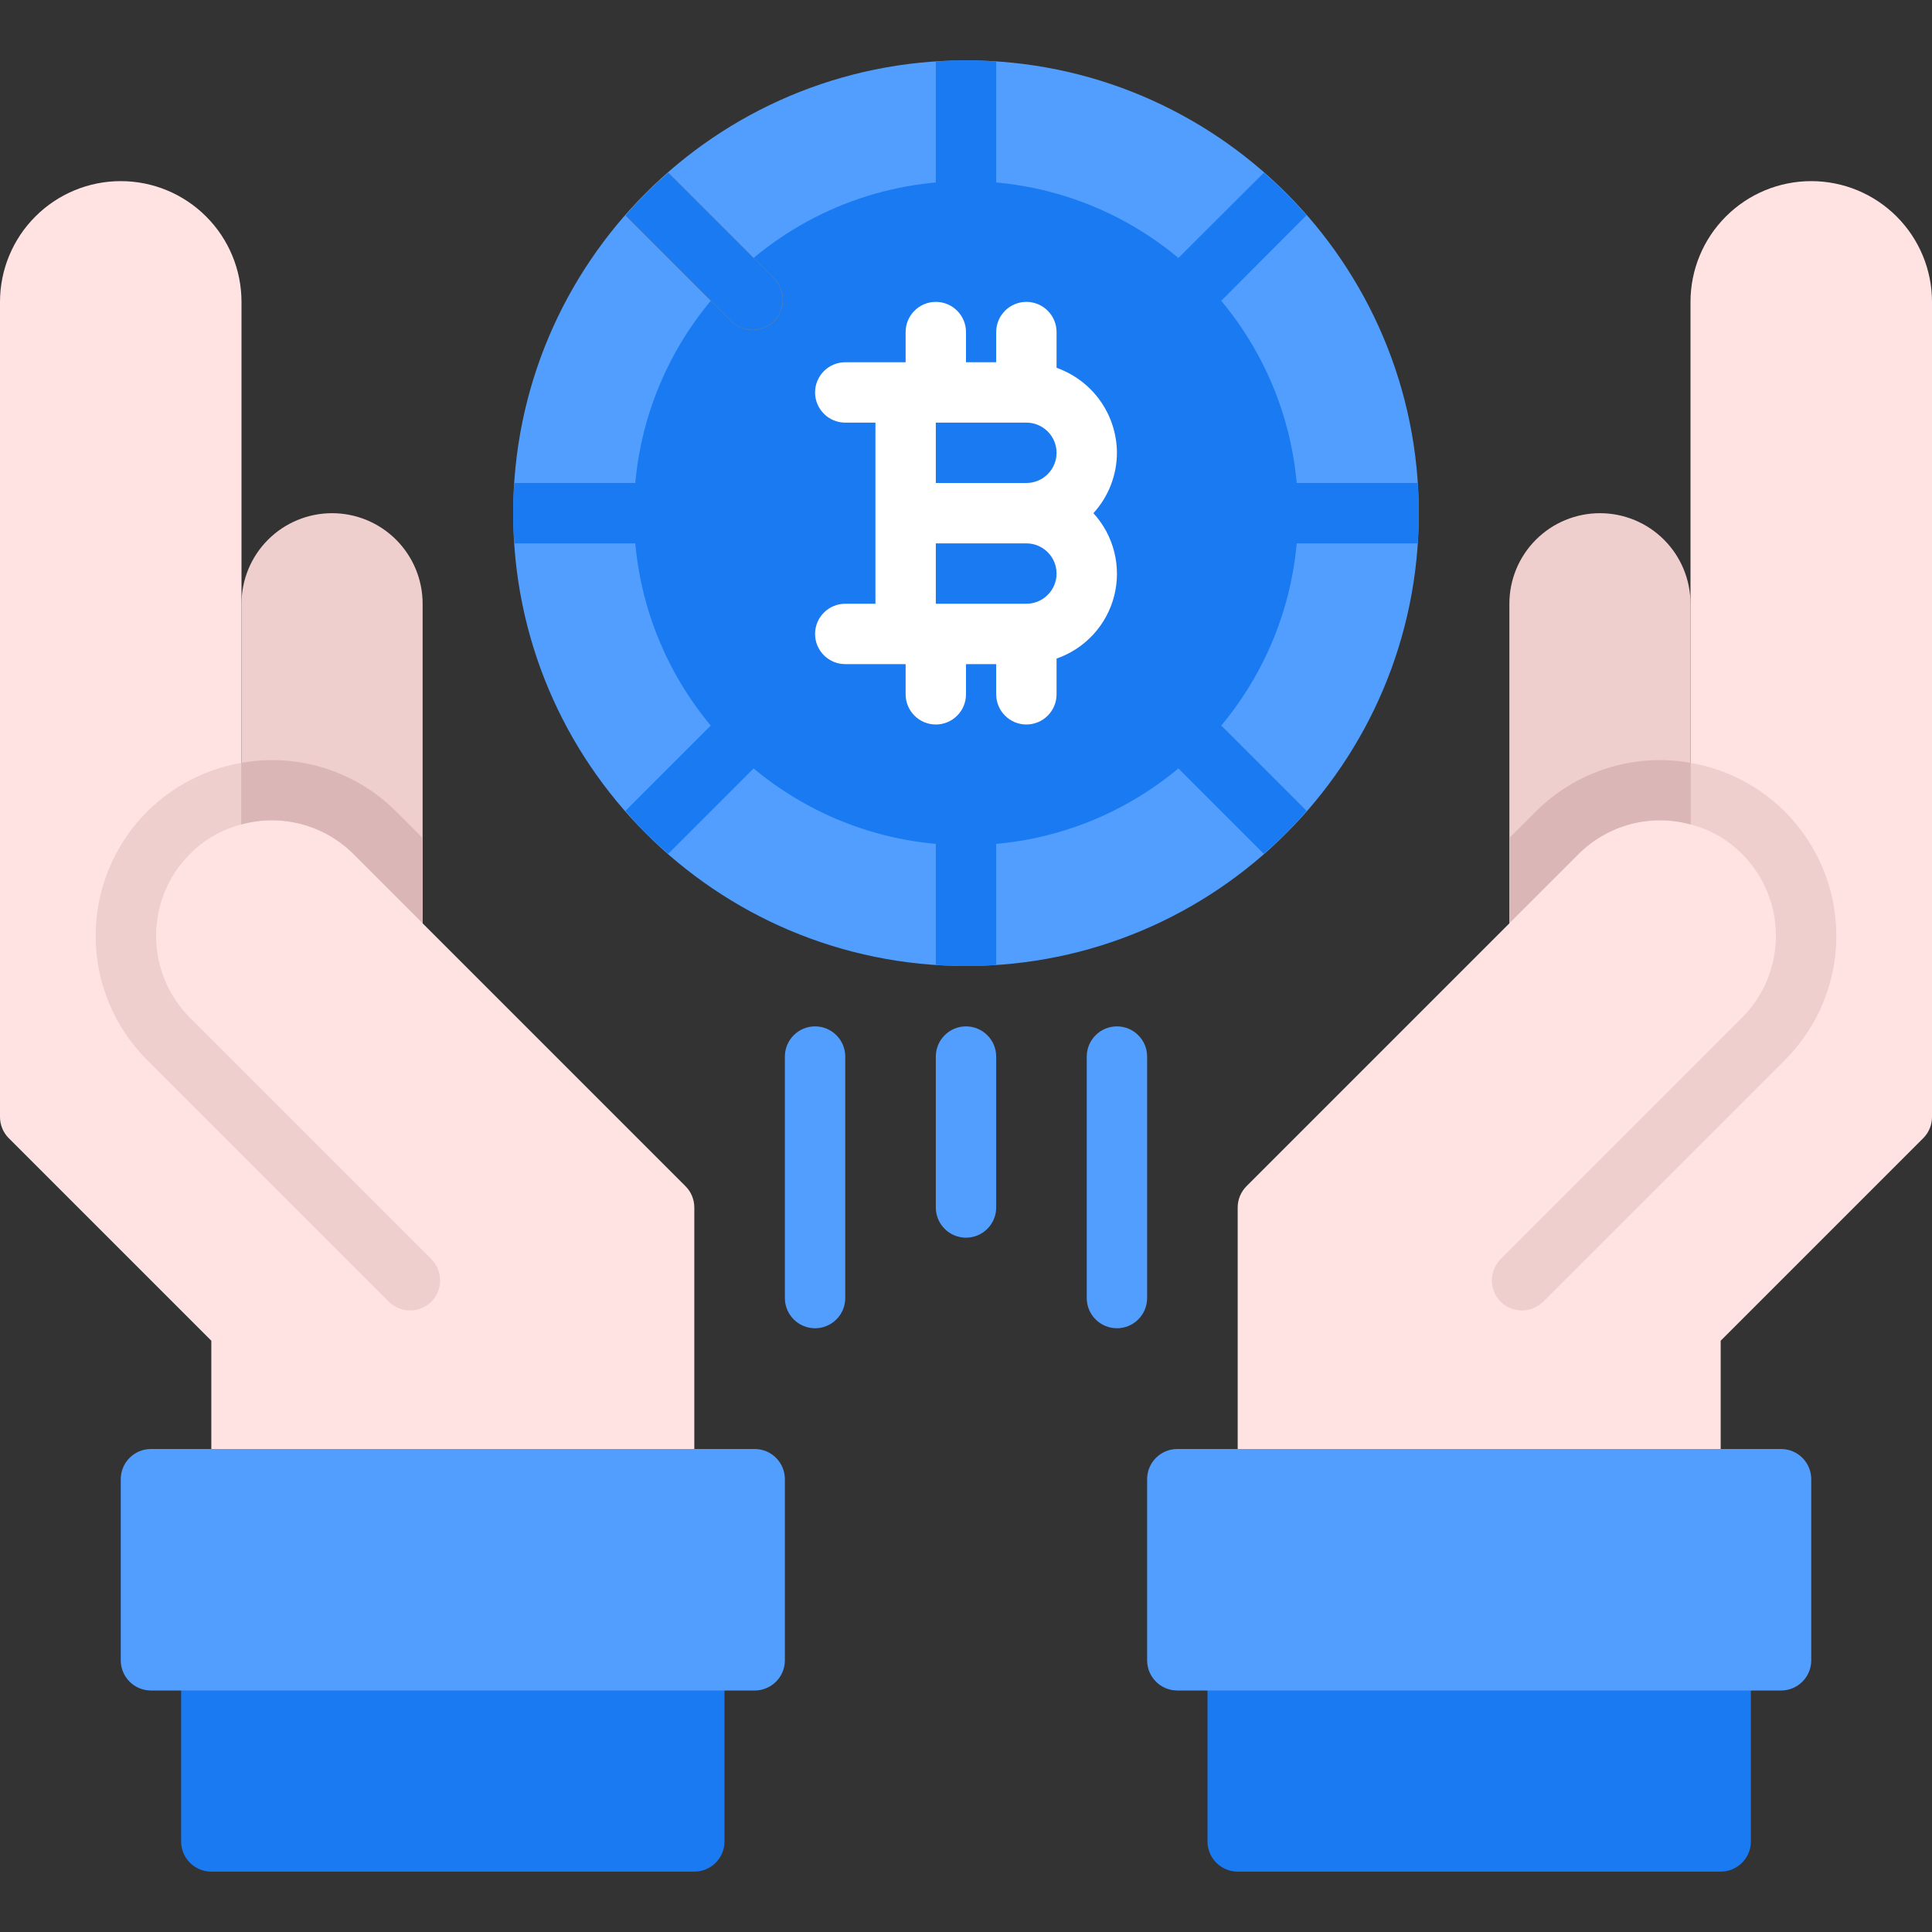
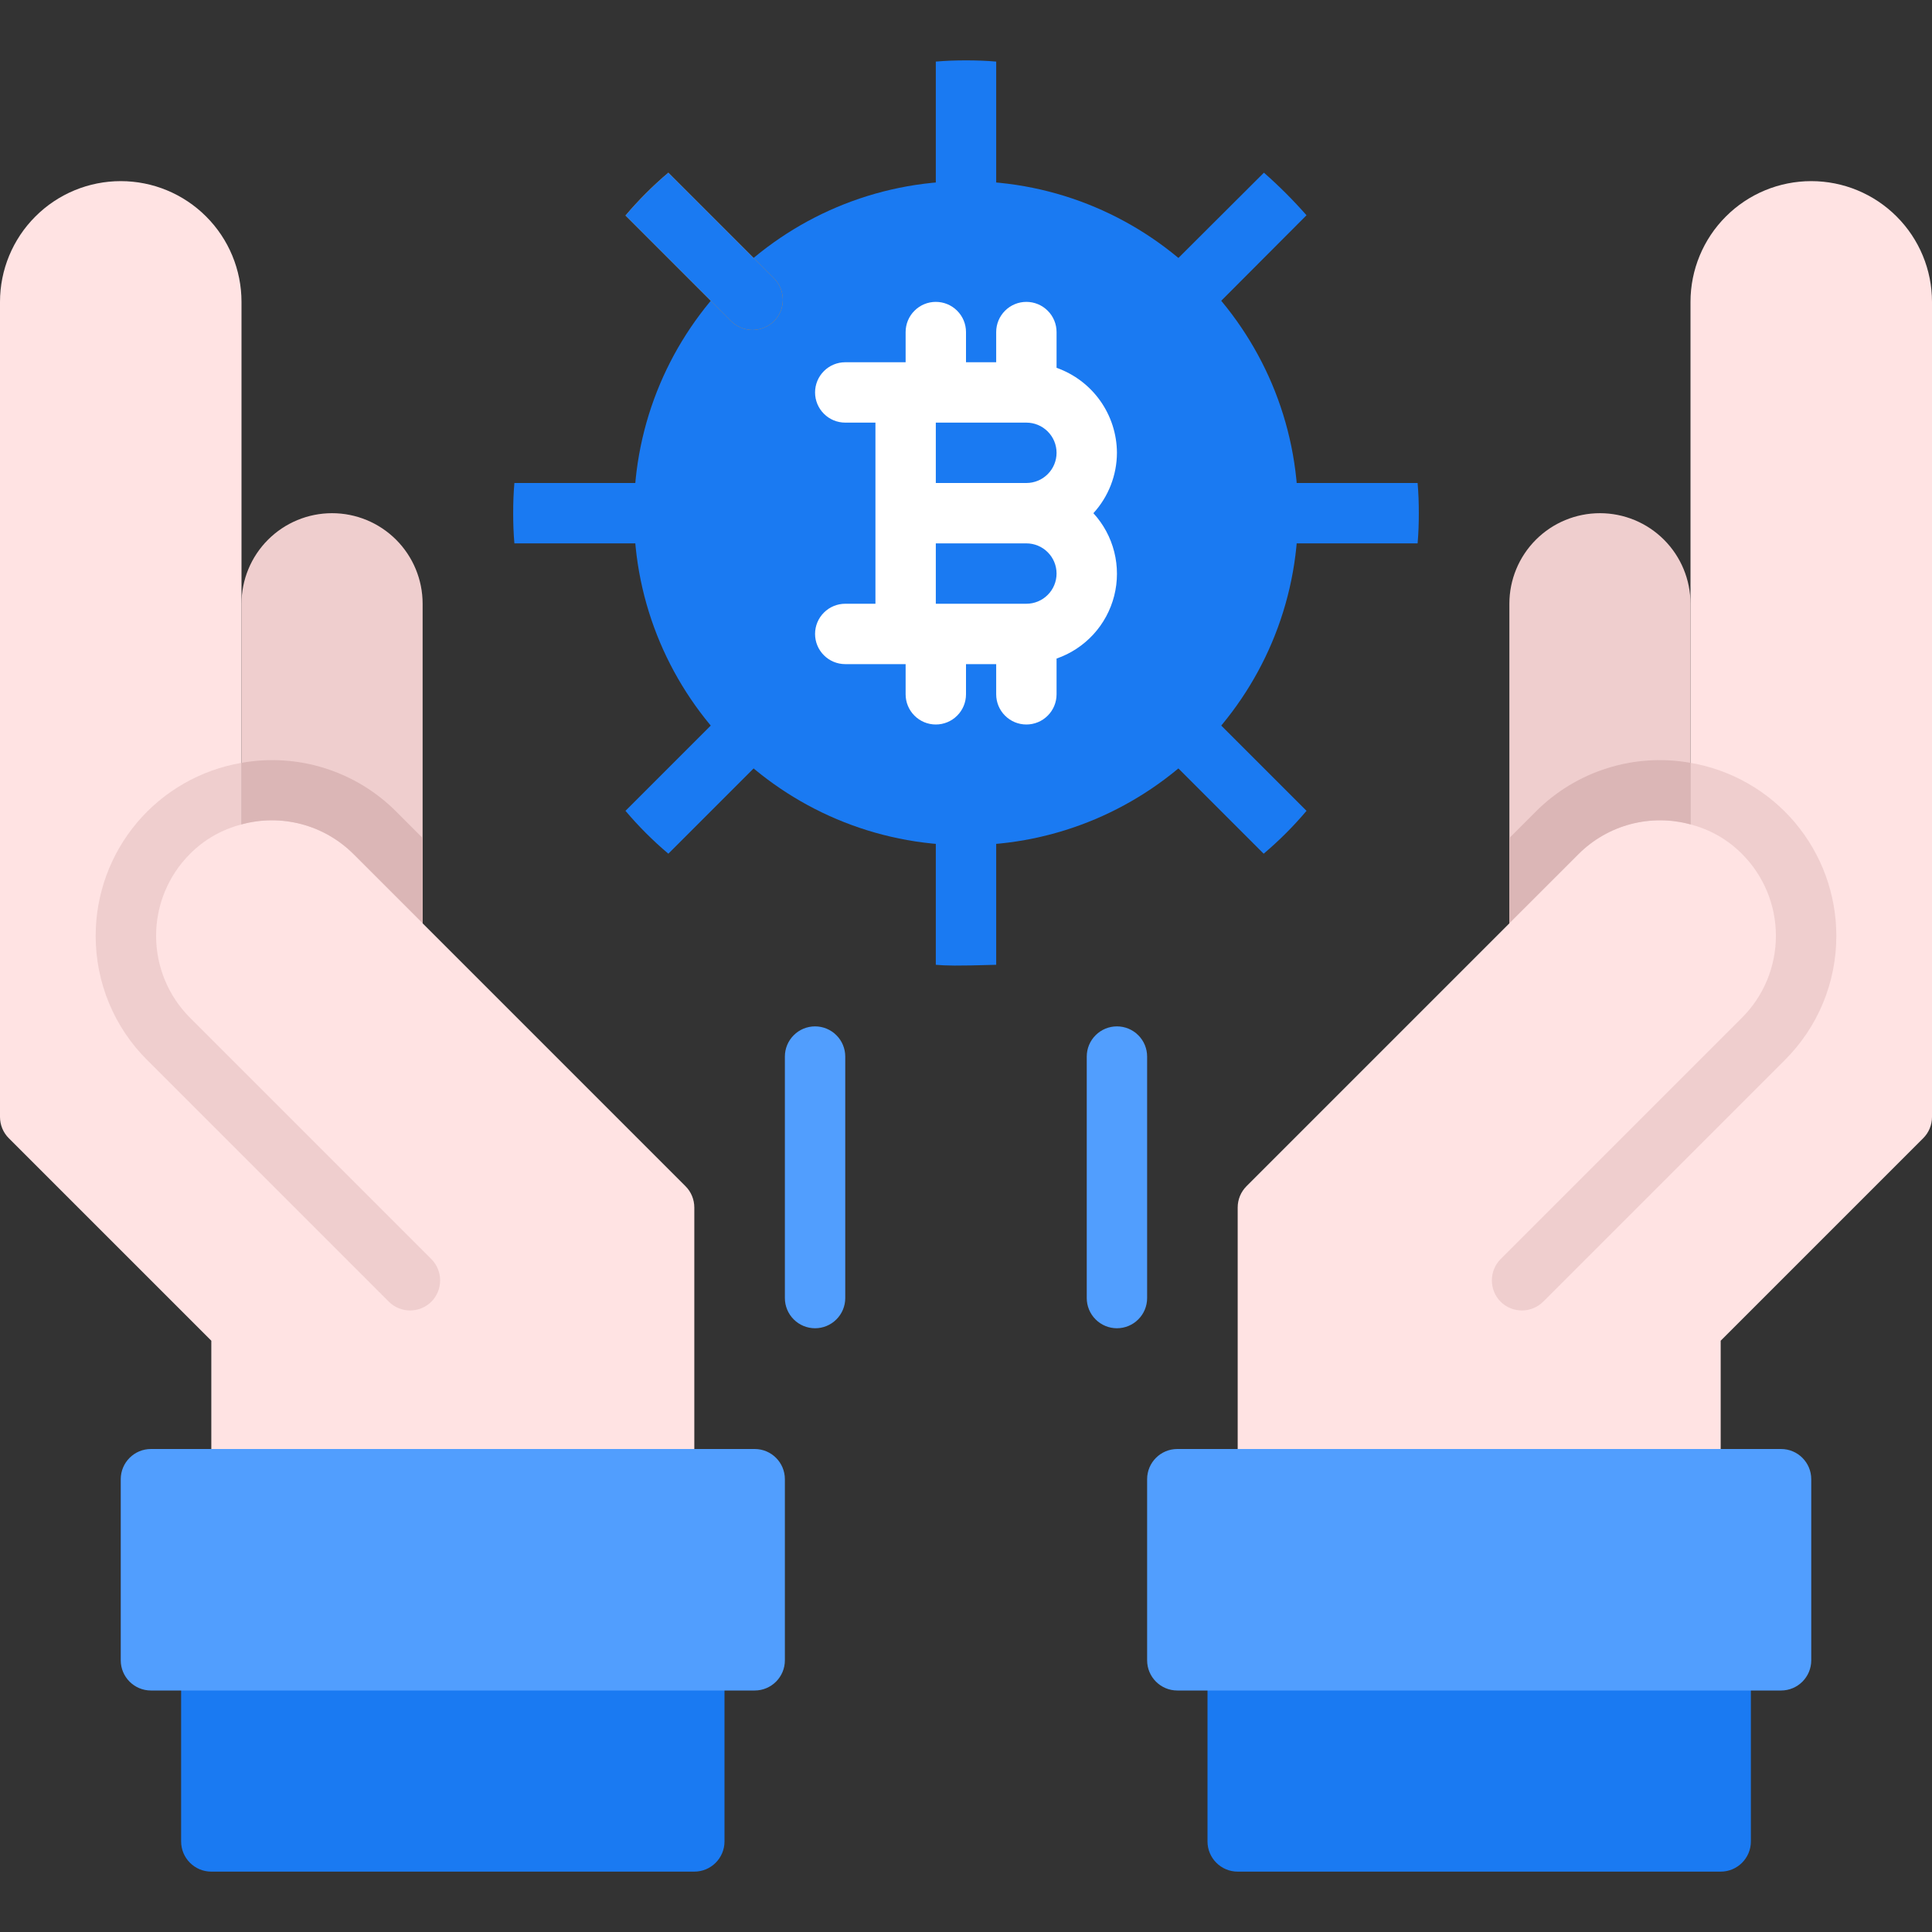
<svg xmlns="http://www.w3.org/2000/svg" width="48" height="48" viewBox="0 0 48 48" fill="none">
  <rect x="0" y="0" width="48" height="48" fill="#333333" stroke="none" />
  <g id="Artboard-9 1">
    <g id="Group">
      <g id="Save Bitcoin">
        <path id="Vector" d="M42.75 40.5H30.75C30.336 40.5 30 40.836 30 41.25V45.75C30 46.164 30.336 46.5 30.75 46.5H42.75C43.164 46.5 43.5 46.164 43.5 45.75V41.25C43.5 40.836 43.164 40.5 42.75 40.5Z" fill="#1A7AF2" />
        <path id="Vector_2" d="M39.75 12.75C39.153 12.75 38.581 12.987 38.159 13.409C37.737 13.831 37.5 14.403 37.5 15V24C37.5 24.199 37.579 24.39 37.72 24.53C37.86 24.671 38.051 24.75 38.25 24.75H41.25C41.449 24.75 41.64 24.671 41.78 24.53C41.921 24.39 42 24.199 42 24V15C42 14.403 41.763 13.831 41.341 13.409C40.919 12.987 40.347 12.75 39.75 12.75Z" fill="#EFCECE" />
        <path id="Vector_3" d="M45 4.5C44.204 4.5 43.441 4.816 42.879 5.379C42.316 5.941 42 6.704 42 7.5V20.479C41.512 20.347 40.999 20.346 40.51 20.476C40.022 20.606 39.577 20.863 39.22 21.22L30.97 29.47C30.829 29.61 30.75 29.801 30.75 30V36.75C30.75 36.949 30.829 37.14 30.97 37.28C31.11 37.421 31.301 37.5 31.5 37.5H42C42.199 37.5 42.39 37.421 42.53 37.28C42.671 37.14 42.75 36.949 42.75 36.75V33.31L47.78 28.28C47.921 28.14 48 27.949 48 27.75V7.5C48 6.704 47.684 5.941 47.121 5.379C46.559 4.816 45.796 4.5 45 4.5Z" fill="#FFE3E3" />
        <path id="Vector_4" d="M45.623 23.25C45.624 23.824 45.511 24.393 45.291 24.924C45.071 25.454 44.748 25.935 44.34 26.34L38.34 32.34C38.2 32.48 38.009 32.558 37.811 32.558C37.613 32.558 37.423 32.48 37.282 32.34C37.143 32.2 37.065 32.009 37.065 31.811C37.065 31.613 37.143 31.423 37.282 31.282L43.282 25.282C43.82 24.743 44.122 24.012 44.122 23.25C44.122 22.488 43.82 21.757 43.282 21.218C42.929 20.861 42.486 20.607 42 20.483V18.953C43.014 19.126 43.934 19.653 44.597 20.439C45.26 21.226 45.623 22.221 45.623 23.25Z" fill="#EFCECE" />
        <path id="Vector_5" d="M44.25 36H29.25C28.836 36 28.5 36.336 28.5 36.75V41.25C28.5 41.664 28.836 42 29.25 42H44.25C44.664 42 45 41.664 45 41.25V36.75C45 36.336 44.664 36 44.25 36Z" fill="#519EFE" />
-         <path id="Vector_6" d="M24 24C30.213 24 35.25 18.963 35.25 12.75C35.25 6.537 30.213 1.5 24 1.5C17.787 1.5 12.75 6.537 12.75 12.75C12.75 18.963 17.787 24 24 24Z" fill="#519EFE" />
        <path id="Vector_7" d="M24 21C28.556 21 32.25 17.306 32.25 12.75C32.25 8.194 28.556 4.5 24 4.5C19.444 4.5 15.75 8.194 15.75 12.75C15.75 17.306 19.444 21 24 21Z" fill="#1A7AF2" />
        <path id="Vector_8" d="M19.23 7.98C19.087 8.118 18.896 8.195 18.698 8.198C18.499 8.197 18.308 8.119 18.165 7.98L15.54 5.355C15.864 4.971 16.221 4.614 16.605 4.29L19.23 6.915C19.371 7.057 19.449 7.248 19.449 7.448C19.449 7.647 19.371 7.838 19.23 7.98Z" fill="#FB8800" />
        <path id="Vector_9" d="M27.75 11.25C27.748 10.786 27.603 10.335 27.334 9.956C27.066 9.578 26.687 9.293 26.25 9.138V8.25C26.25 8.051 26.171 7.86 26.03 7.72C25.89 7.579 25.699 7.5 25.5 7.5C25.301 7.5 25.11 7.579 24.97 7.72C24.829 7.86 24.75 8.051 24.75 8.25V9H24V8.25C24 8.051 23.921 7.86 23.78 7.72C23.64 7.579 23.449 7.5 23.25 7.5C23.051 7.5 22.86 7.579 22.72 7.72C22.579 7.86 22.5 8.051 22.5 8.25V9H21C20.801 9 20.61 9.079 20.47 9.22C20.329 9.36 20.25 9.551 20.25 9.75C20.25 9.949 20.329 10.14 20.47 10.28C20.61 10.421 20.801 10.5 21 10.5H21.75V15H21C20.801 15 20.61 15.079 20.47 15.22C20.329 15.36 20.25 15.551 20.25 15.75C20.25 15.949 20.329 16.14 20.47 16.28C20.61 16.421 20.801 16.5 21 16.5H22.5V17.25C22.5 17.449 22.579 17.64 22.72 17.78C22.86 17.921 23.051 18 23.25 18C23.449 18 23.64 17.921 23.78 17.78C23.921 17.64 24 17.449 24 17.25V16.5H24.75V17.25C24.75 17.449 24.829 17.64 24.97 17.78C25.11 17.921 25.301 18 25.5 18C25.699 18 25.89 17.921 26.03 17.78C26.171 17.64 26.25 17.449 26.25 17.25V16.362C26.599 16.241 26.913 16.035 27.163 15.763C27.413 15.491 27.591 15.161 27.682 14.803C27.773 14.445 27.773 14.069 27.683 13.711C27.593 13.353 27.415 13.023 27.165 12.75C27.54 12.34 27.748 11.805 27.75 11.25ZM23.25 10.5H25.5C25.699 10.5 25.89 10.579 26.03 10.72C26.171 10.86 26.25 11.051 26.25 11.25C26.25 11.449 26.171 11.64 26.03 11.78C25.89 11.921 25.699 12 25.5 12H23.25V10.5ZM25.5 15H23.25V13.5H25.5C25.699 13.5 25.89 13.579 26.03 13.72C26.171 13.86 26.25 14.051 26.25 14.25C26.25 14.449 26.171 14.64 26.03 14.78C25.89 14.921 25.699 15 25.5 15Z" fill="white" />
-         <path id="Vector_10" d="M24 30.75C23.801 30.75 23.61 30.671 23.47 30.53C23.329 30.39 23.25 30.199 23.25 30V26.25C23.25 26.051 23.329 25.86 23.47 25.72C23.61 25.579 23.801 25.5 24 25.5C24.199 25.5 24.39 25.579 24.53 25.72C24.671 25.86 24.75 26.051 24.75 26.25V30C24.75 30.199 24.671 30.39 24.53 30.53C24.39 30.671 24.199 30.75 24 30.75Z" fill="#519EFE" />
        <path id="Vector_11" d="M27.75 33C27.551 33 27.36 32.921 27.22 32.78C27.079 32.64 27 32.449 27 32.25V26.25C27 26.051 27.079 25.86 27.22 25.72C27.36 25.579 27.551 25.5 27.75 25.5C27.949 25.5 28.14 25.579 28.28 25.72C28.421 25.86 28.5 26.051 28.5 26.25V32.25C28.5 32.449 28.421 32.64 28.28 32.78C28.14 32.921 27.949 33 27.75 33Z" fill="#519EFE" />
        <path id="Vector_12" d="M20.25 33C20.051 33 19.86 32.921 19.72 32.78C19.579 32.64 19.5 32.449 19.5 32.25V26.25C19.5 26.051 19.579 25.86 19.72 25.72C19.86 25.579 20.051 25.5 20.25 25.5C20.449 25.5 20.64 25.579 20.78 25.72C20.921 25.86 21 26.051 21 26.25V32.25C21 32.449 20.921 32.64 20.78 32.78C20.64 32.921 20.449 33 20.25 33Z" fill="#519EFE" />
        <path id="Vector_13" d="M24.75 1.53V5.25C24.75 5.449 24.671 5.64 24.53 5.78C24.39 5.921 24.199 6 24 6C23.801 6 23.61 5.921 23.47 5.78C23.329 5.64 23.25 5.449 23.25 5.25V1.53C23.497 1.508 23.745 1.5 24 1.5C24.255 1.5 24.503 1.508 24.75 1.53Z" fill="#1A7AF2" />
        <path id="Vector_14" d="M32.46 5.348L29.835 7.98C29.692 8.119 29.502 8.197 29.302 8.198C29.104 8.195 28.913 8.118 28.77 7.98C28.63 7.838 28.551 7.647 28.551 7.448C28.551 7.248 28.63 7.057 28.77 6.915L31.402 4.29C31.777 4.62 32.13 4.973 32.46 5.348Z" fill="#1A7AF2" />
        <path id="Vector_15" d="M35.25 12.75C35.25 13.005 35.242 13.252 35.22 13.5H31.5C31.301 13.5 31.11 13.421 30.97 13.28C30.829 13.14 30.75 12.949 30.75 12.75C30.75 12.551 30.829 12.36 30.97 12.22C31.11 12.079 31.301 12 31.5 12H35.22C35.242 12.248 35.25 12.495 35.25 12.75Z" fill="#1A7AF2" />
        <path id="Vector_16" d="M32.46 20.145C32.136 20.529 31.779 20.886 31.395 21.21L28.77 18.585C28.629 18.444 28.549 18.252 28.549 18.052C28.549 17.853 28.629 17.661 28.77 17.52C28.911 17.379 29.103 17.299 29.302 17.299C29.502 17.299 29.694 17.379 29.835 17.52L32.46 20.145Z" fill="#1A7AF2" />
-         <path id="Vector_17" d="M24.75 20.25V23.97C24.503 23.992 24.255 24 24 24C23.745 24 23.497 23.992 23.25 23.97V20.25C23.25 20.051 23.329 19.86 23.47 19.72C23.61 19.579 23.801 19.5 24 19.5C24.199 19.5 24.39 19.579 24.53 19.72C24.671 19.86 24.75 20.051 24.75 20.25Z" fill="#1A7AF2" />
+         <path id="Vector_17" d="M24.75 20.25V23.97C23.745 24 23.497 23.992 23.25 23.97V20.25C23.25 20.051 23.329 19.86 23.47 19.72C23.61 19.579 23.801 19.5 24 19.5C24.199 19.5 24.39 19.579 24.53 19.72C24.671 19.86 24.75 20.051 24.75 20.25Z" fill="#1A7AF2" />
        <path id="Vector_18" d="M19.23 18.585L16.605 21.21C16.221 20.886 15.864 20.529 15.54 20.145L18.165 17.52C18.306 17.379 18.498 17.299 18.698 17.299C18.897 17.299 19.089 17.379 19.23 17.52C19.371 17.661 19.451 17.853 19.451 18.052C19.451 18.252 19.371 18.444 19.23 18.585Z" fill="#1A7AF2" />
        <path id="Vector_19" d="M17.25 12.75C17.25 12.949 17.171 13.14 17.03 13.28C16.89 13.421 16.699 13.5 16.5 13.5H12.78C12.758 13.252 12.75 13.005 12.75 12.75C12.75 12.495 12.758 12.248 12.78 12H16.5C16.699 12 16.89 12.079 17.03 12.22C17.171 12.36 17.25 12.551 17.25 12.75Z" fill="#1A7AF2" />
        <path id="Vector_20" d="M19.23 7.98C19.087 8.118 18.896 8.195 18.698 8.198C18.499 8.197 18.308 8.119 18.165 7.98L15.54 5.355C15.864 4.971 16.221 4.614 16.605 4.29L19.23 6.915C19.371 7.057 19.449 7.248 19.449 7.448C19.449 7.647 19.371 7.838 19.23 7.98Z" fill="#1A7AF2" />
        <path id="Vector_21" d="M42 18.953V20.483C41.513 20.349 40.999 20.347 40.51 20.476C40.022 20.605 39.576 20.861 39.218 21.218L37.5 22.935V20.82L38.16 20.16C38.655 19.664 39.263 19.296 39.932 19.085C40.6 18.875 41.31 18.829 42 18.953Z" fill="#DBB6B6" />
        <path id="Vector_22" d="M17.25 40.5H5.25C4.836 40.5 4.5 40.836 4.5 41.25V45.75C4.5 46.164 4.836 46.5 5.25 46.5H17.25C17.664 46.5 18 46.164 18 45.75V41.25C18 40.836 17.664 40.5 17.25 40.5Z" fill="#1A7AF2" />
        <path id="Vector_23" d="M8.25 12.75C8.847 12.75 9.419 12.987 9.841 13.409C10.263 13.831 10.5 14.403 10.5 15V24C10.5 24.199 10.421 24.39 10.28 24.53C10.14 24.671 9.949 24.75 9.75 24.75H6.75C6.551 24.75 6.36 24.671 6.22 24.53C6.079 24.39 6 24.199 6 24V15C6 14.403 6.237 13.831 6.659 13.409C7.081 12.987 7.653 12.75 8.25 12.75Z" fill="#EFCECE" />
        <path id="Vector_24" d="M3 4.5C3.796 4.5 4.559 4.816 5.121 5.379C5.684 5.941 6 6.704 6 7.5V20.479C6.488 20.347 7.001 20.346 7.49 20.476C7.978 20.606 8.423 20.863 8.78 21.22L17.03 29.47C17.171 29.61 17.25 29.801 17.25 30V36.75C17.25 36.949 17.171 37.14 17.03 37.28C16.89 37.421 16.699 37.5 16.5 37.5H6C5.801 37.5 5.61 37.421 5.47 37.28C5.329 37.14 5.25 36.949 5.25 36.75V33.31L0.22 28.28C0.079 28.14 4.24781e-05 27.949 0 27.75L0 7.5C0 6.704 0.316 5.941 0.879 5.379C1.441 4.816 2.204 4.5 3 4.5Z" fill="#FFE3E3" />
        <path id="Vector_25" d="M2.377 23.25C2.376 23.824 2.489 24.393 2.709 24.924C2.929 25.454 3.252 25.935 3.66 26.34L9.66 32.34C9.8 32.48 9.991 32.558 10.189 32.558C10.387 32.558 10.577 32.48 10.717 32.34C10.857 32.2 10.935 32.009 10.935 31.811C10.935 31.613 10.857 31.423 10.717 31.282L4.717 25.282C4.18 24.743 3.878 24.012 3.878 23.25C3.878 22.488 4.18 21.757 4.717 21.218C5.071 20.861 5.514 20.607 6 20.483V18.953C4.986 19.126 4.066 19.653 3.403 20.439C2.74 21.226 2.377 22.221 2.377 23.25Z" fill="#EFCECE" />
        <path id="Vector_26" d="M18.75 36H3.75C3.336 36 3 36.336 3 36.75V41.25C3 41.664 3.336 42 3.75 42H18.75C19.164 42 19.5 41.664 19.5 41.25V36.75C19.5 36.336 19.164 36 18.75 36Z" fill="#519EFE" />
        <path id="Vector_27" d="M6 18.953V20.483C6.487 20.349 7.001 20.347 7.49 20.476C7.979 20.605 8.424 20.861 8.783 21.218L10.5 22.935V20.82L9.84 20.16C9.345 19.664 8.737 19.296 8.068 19.085C7.399 18.875 6.69 18.829 6 18.953Z" fill="#DBB6B6" />
      </g>
    </g>
  </g>
</svg>